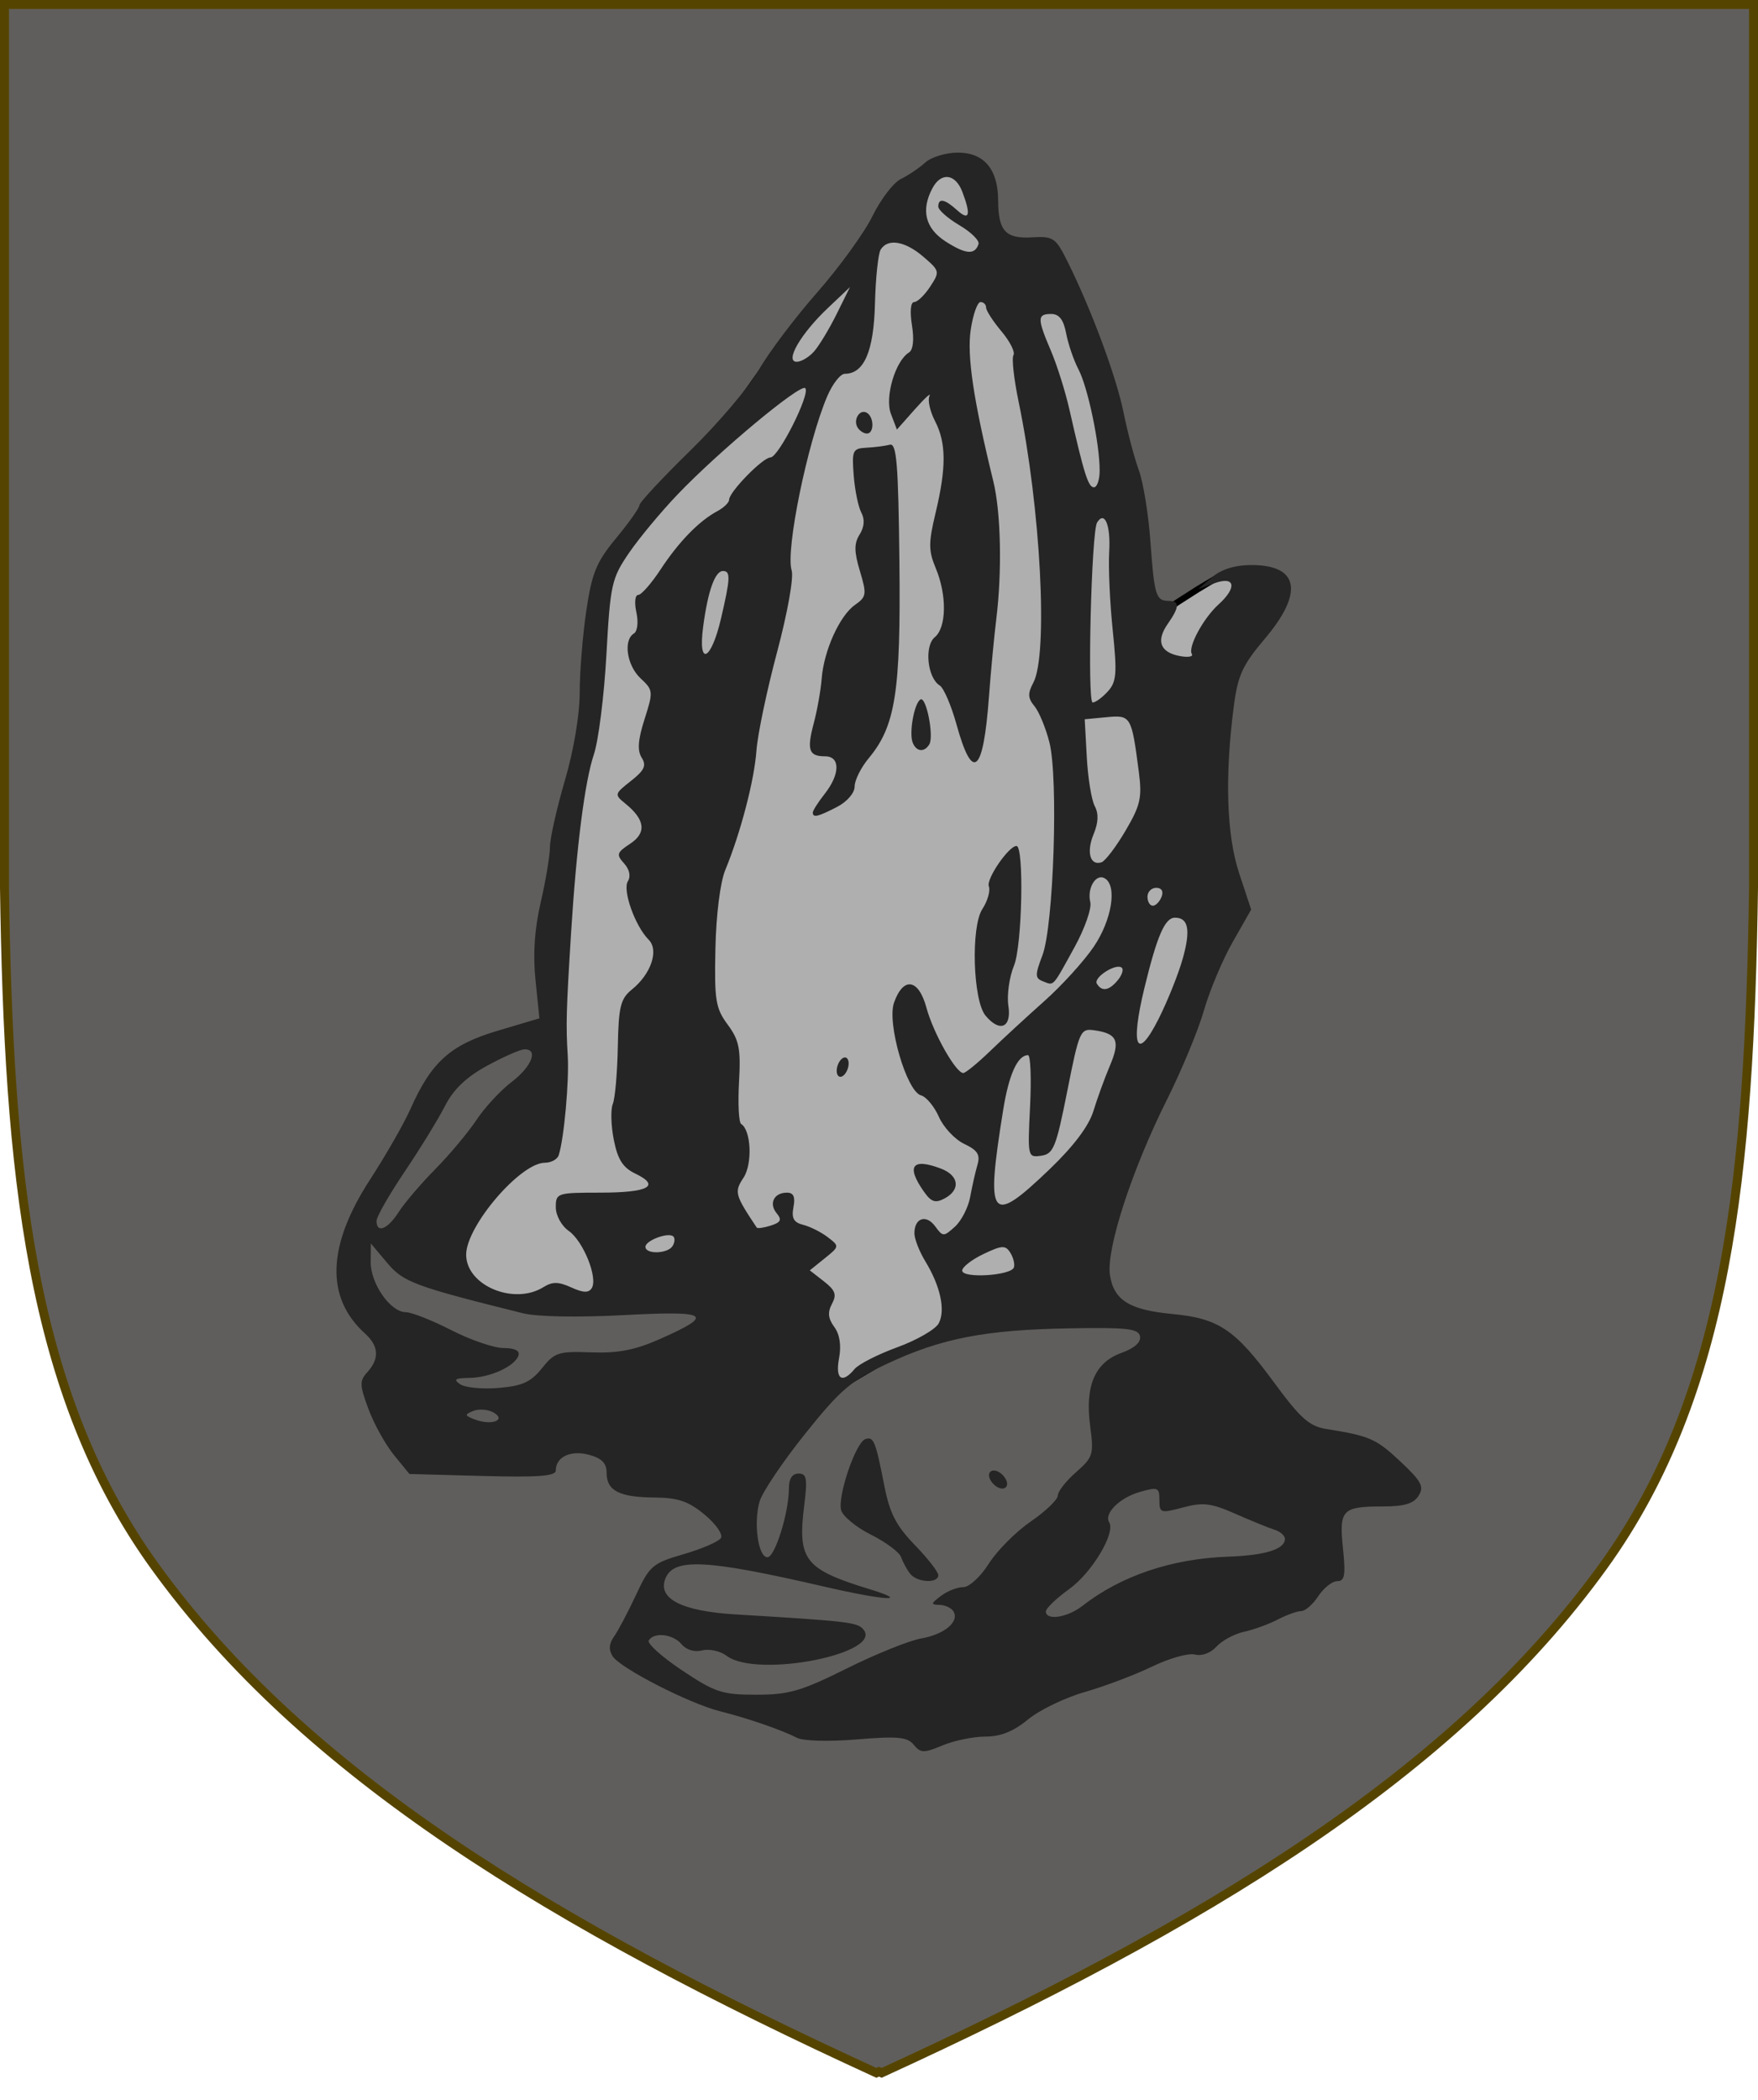
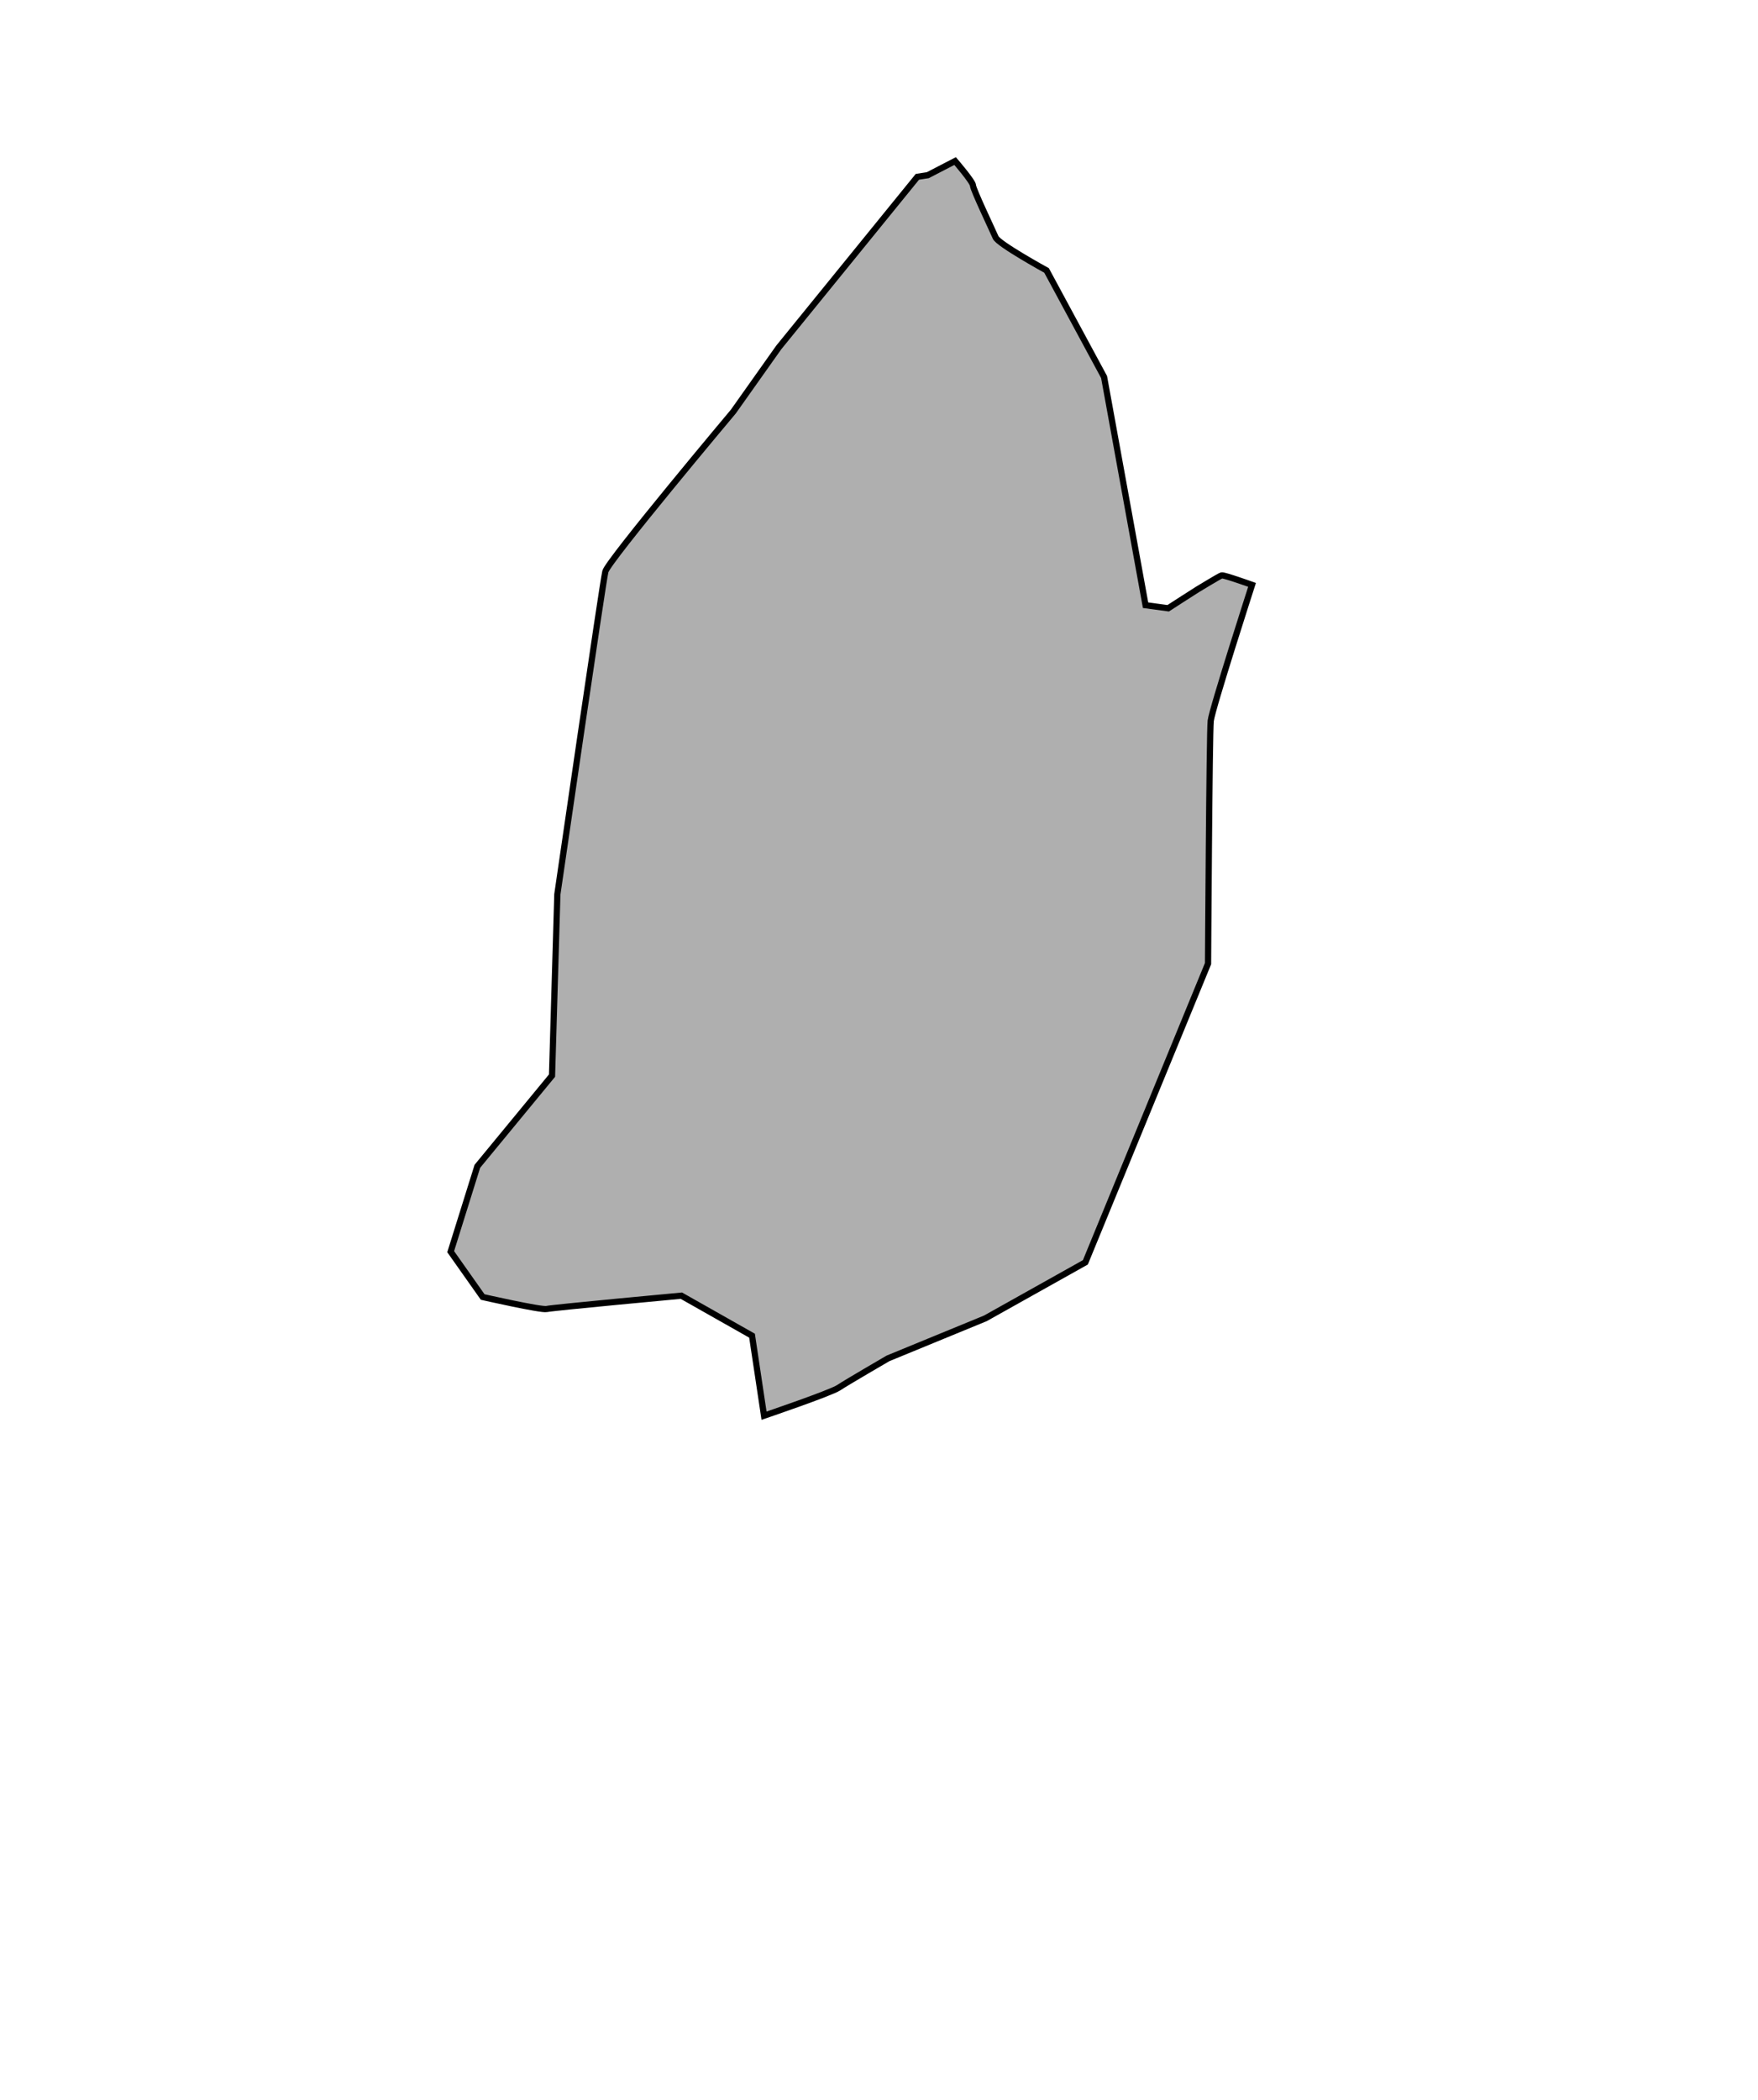
<svg xmlns="http://www.w3.org/2000/svg" xmlns:ns1="http://sodipodi.sourceforge.net/DTD/sodipodi-0.dtd" xmlns:ns2="http://www.inkscape.org/namespaces/inkscape" xmlns:ns3="http://www.openswatchbook.org/uri/2009/osb" width="79.862mm" height="95.379mm" viewBox="0 0 282.977 337.959" version="1.1" id="svg80" ns1:docname="Coat_of_arms_of_Ulster.svg" ns2:version="0.48.4 r9939">
  <defs id="defs84">
    <linearGradient id="linearGradient3277" ns3:paint="solid">
      <stop style="stop-color:#000000;stop-opacity:1;" offset="0" id="stop3275" />
    </linearGradient>
    <clipPath clipPathUnits="userSpaceOnUse" id="clipPath3292">
-       <path ns1:nodetypes="cccccccccc" ns2:connector-curvature="0" id="path3294" d="M 0,0.622 V 142.799 c 0.666,45.659 4.064,81.291 24.176,109.153 24.211,33.56 64.276,57.776 116.168,81.57 0.143,-0.066 0.282,-0.131 0.423,-0.196 0.141,0.065 0.28,0.13 0.423,0.196 51.892,-23.794 91.958,-48.01 116.168,-81.57 20.111,-27.862 23.51,-63.494 24.176,-109.153 V 0.622 Z" style="fill-opacity:1;stroke-width:1" />
-     </clipPath>
+       </clipPath>
  </defs>
  <ns1:namedview pagecolor="#ffffff" bordercolor="#666666" borderopacity="1" objecttolerance="10" gridtolerance="10" guidetolerance="10" ns2:pageopacity="0" ns2:pageshadow="2" ns2:window-width="1680" ns2:window-height="988" id="namedview82" showgrid="false" fit-margin-bottom="1" fit-margin-top="0" fit-margin-left="0" fit-margin-right="0" ns2:zoom="0.82362525" ns2:cx="-3.3234019" ns2:cy="118.46306" ns2:window-x="-8" ns2:window-y="-8" ns2:window-maximized="1" ns2:current-layer="svg80" />
-   <path style="fill:#605e5c;fill-opacity:1" d="M 0.722,0.721 V 142.898 c 0.666,45.659 4.064,81.291 24.176,109.153 24.211,33.56 64.276,57.776 116.168,81.57 0.143,-0.066 0.282,-0.131 0.423,-0.196 0.141,0.065 0.28,0.13 0.423,0.196 51.892,-23.794 91.958,-48.01 116.168,-81.57 C 278.191,224.189 281.59,188.557 282.255,142.898 V 0.721 Z" id="path2" ns2:connector-curvature="0" ns1:nodetypes="cccccccccc" />
-   <path ns1:nodetypes="cccccccccc" ns2:connector-curvature="0" id="path3296" d="M 0.722,0.721 V 142.898 c 0.666,45.659 4.064,81.291 24.176,109.153 24.211,33.56 64.276,57.776 116.168,81.57 0.143,-0.066 0.282,-0.131 0.423,-0.196 0.141,0.065 0.28,0.13 0.423,0.196 51.892,-23.794 91.958,-48.01 116.168,-81.57 C 278.191,224.189 281.59,188.557 282.255,142.898 V 0.721 Z" style="fill:none;fill-opacity:1;stroke:#554400;stroke-width:1.444;stroke-miterlimit:4;stroke-dasharray:none;stroke-opacity:1" />
  <path style="fill:#afafaf;stroke:#000000;stroke-width:1px;stroke-linecap:butt;stroke-linejoin:miter;stroke-opacity:1;fill-opacity:1" d="m 147.667,28.458 -22.322,27.473 -7.298,10.302 c 0,0 -20.175,24.039 -20.605,25.756 -0.429,1.717 -7.727,51.941 -7.727,51.941 l -0.859,29.19 -12.019,14.595 -4.293,13.736 5.151,7.298 c 0,0 9.444,2.146 10.302,1.932 0.859,-0.215 21.678,-2.146 21.678,-2.146 l 11.376,6.439 1.932,12.878 c 0,0 10.732,-3.649 12.019,-4.507 1.288,-0.859 7.941,-4.722 7.941,-4.722 l 15.668,-6.439 16.097,-9.015 19.746,-48.078 c 0,0 0.215,-37.131 0.429,-39.063 0.215,-1.932 6.654,-21.893 6.654,-21.893 0,0 -4.526,-1.624 -4.886,-1.53 -0.36,0.095 -3.737,2.182 -3.889,2.258 -0.152,0.076 -4.724,3.035 -4.724,3.035 l -3.642,-0.493 -6.678,-36.728 -9.258,-17.15 c 0,0 -7.74,-4.25 -8.195,-5.312 -0.455,-1.062 -3.642,-7.74 -3.642,-8.347 0,-0.607 -2.884,-3.946 -2.884,-3.946 l -4.401,2.277 z" id="path3796" ns2:connector-curvature="0" transform="matrix(1,0,0,1,0,-5.2461906e-4)" />
  <g id="g3790" transform="matrix(0.962,0,0,0.962,-18.341,337.581)">
-     <path style="fill:#252525" d="m 171.957,-59.012 c -1.084,-1.306 -2.692,-1.458 -9.484,-0.892 -4.666,0.389 -8.98,0.275 -10.044,-0.265 -2.681,-1.36 -8.238,-3.277 -12.865,-4.437 -5.171,-1.296 -16.711,-7.209 -17.995,-9.22 -0.685,-1.073 -0.607,-2.102 0.251,-3.308 0.685,-0.963 2.336,-4.09 3.668,-6.95 2.273,-4.881 2.762,-5.299 7.98,-6.816 3.057,-0.889 5.861,-2.105 6.23,-2.702 0.369,-0.597 -0.86,-2.356 -2.732,-3.908 -2.707,-2.245 -4.425,-2.83 -8.403,-2.864 -5.899,-0.05 -8,-1.141 -8,-4.154 0,-1.593 -0.815,-2.424 -2.94,-2.995 -3.073,-0.827 -5.56,0.349 -5.56,2.628 0,0.944 -2.963,1.165 -12.245,0.915 l -12.245,-0.331 -2.589,-3.172 c -1.424,-1.745 -3.343,-5.208 -4.266,-7.696 -1.498,-4.042 -1.516,-4.702 -0.166,-6.194 2.037,-2.251 1.901,-4.349 -0.418,-6.448 -6.637,-6.006 -6.346,-14.676 0.866,-25.772 2.622,-4.034 5.662,-9.35 6.757,-11.813 3.481,-7.835 6.676,-10.707 14.507,-13.039 l 7.059,-2.102 -0.656,-6.401 c -0.444,-4.338 -0.164,-8.522 0.87,-12.981 0.839,-3.619 1.535,-7.79 1.547,-9.268 0.011,-1.478 1.137,-6.49 2.5,-11.137 1.475,-5.027 2.479,-10.984 2.479,-14.709 0,-3.443 0.498,-9.608 1.106,-13.698 0.942,-6.336 1.683,-8.136 5,-12.15 2.142,-2.592 3.894,-5.074 3.894,-5.517 0,-0.443 3.835,-4.556 8.523,-9.141 4.688,-4.585 9.851,-10.671 11.473,-13.524 1.622,-2.853 6,-8.658 9.727,-12.899 3.727,-4.242 7.902,-10.006 9.277,-12.809 1.375,-2.803 3.509,-5.589 4.743,-6.189 1.234,-0.601 3.069,-1.84 4.079,-2.754 1.01,-0.914 3.462,-1.661 5.45,-1.661 4.376,0 6.721,2.772 6.743,7.973 0.022,5.142 1.229,6.462 5.667,6.205 3.574,-0.207 3.953,0.051 5.944,4.051 3.986,8.007 8.163,19.26 9.38,25.272 0.668,3.3 1.819,7.644 2.557,9.653 0.738,2.009 1.609,7.372 1.934,11.918 0.647,9.037 0.922,9.929 3.061,9.929 1.86,0 1.821,1.013 -0.148,3.824 -2.003,2.859 -1.302,4.773 1.977,5.399 1.404,0.268 2.322,0.116 2.041,-0.338 -0.7,-1.133 1.911,-5.977 4.469,-8.292 3.139,-2.841 2.786,-4.787 -0.648,-3.562 l -2.75,0.981 2.361,-2.005 c 1.545,-1.312 3.808,-2.005 6.55,-2.005 7.949,0 8.776,4.602 2.216,12.341 -3.686,4.348 -4.497,6.103 -5.161,11.16 -1.55,11.812 -1.241,21.651 0.881,28.07 l 2.006,6.07 -3.09,5.43 c -1.699,2.987 -3.863,8.13 -4.807,11.43 -0.945,3.3 -3.732,10.025 -6.194,14.945 -5.882,11.751 -10.204,25.064 -9.534,29.362 0.655,4.201 3.26,5.815 10.49,6.5 7.675,0.727 10.442,2.582 16.85,11.297 4.564,6.207 5.993,7.479 8.933,7.95 7.215,1.156 8.261,1.617 12.331,5.435 3.515,3.297 3.993,4.193 3.044,5.711 -0.834,1.333 -2.39,1.8 -6,1.8 -6.804,0 -7.328,0.551 -6.661,7.014 0.464,4.498 0.291,5.487 -0.959,5.487 -0.839,0 -2.262,1.125 -3.163,2.5 -0.901,1.375 -2.19,2.503 -2.865,2.506 -0.675,0.003 -2.434,0.636 -3.91,1.406 -1.475,0.77 -4.016,1.693 -5.646,2.051 -1.63,0.358 -3.711,1.477 -4.624,2.486 -0.98,1.082 -2.46,1.626 -3.611,1.325 -1.073,-0.281 -4.31,0.631 -7.193,2.027 -2.883,1.395 -7.939,3.306 -11.236,4.246 -3.296,0.94 -7.561,3.002 -9.478,4.582 -2.429,2.002 -4.59,2.872 -7.135,2.872 -2.008,0 -5.235,0.662 -7.173,1.472 -3.146,1.314 -3.663,1.304 -4.828,-0.101 z m -11.211,-12.76 c 4.85,-2.414 10.46,-4.676 12.467,-5.026 3.894,-0.68 6.437,-2.826 5.378,-4.54 -0.355,-0.574 -1.406,-1.058 -2.336,-1.076 -1.479,-0.028 -1.448,-0.216 0.25,-1.5 1.068,-0.808 2.749,-1.468 3.737,-1.468 1.003,0 2.892,-1.736 4.277,-3.93 1.365,-2.162 4.52,-5.333 7.013,-7.048 2.492,-1.715 4.531,-3.671 4.531,-4.347 0,-0.676 1.369,-2.43 3.042,-3.898 2.861,-2.51 3.002,-2.968 2.373,-7.709 -0.894,-6.74 0.771,-10.644 5.229,-12.256 2.185,-0.79 3.308,-1.793 3.109,-2.775 -0.262,-1.29 -2.157,-1.505 -11.782,-1.335 -14.132,0.25 -21.418,1.659 -30.47,5.895 -6.124,2.866 -7.851,4.338 -13.8,11.769 -3.74,4.671 -7.165,9.768 -7.612,11.325 -1.033,3.603 -0.226,9.309 1.318,9.309 1.27,0 3.594,-7.447 3.594,-11.514 0,-1.622 0.561,-2.486 1.615,-2.486 1.367,0 1.513,0.814 0.952,5.309 -1.144,9.155 0.058,10.698 10.933,14.034 7.069,2.169 2.593,1.925 -7.5,-0.409 -19.924,-4.606 -25.319,-4.873 -26.682,-1.321 -1.283,3.343 2.805,5.415 11.739,5.952 18.34,1.102 20.219,1.31 21.269,2.361 4.08,4.08 -17.621,8.436 -22.738,4.564 -1.051,-0.796 -2.885,-1.202 -4.074,-0.904 -1.302,0.327 -2.679,-0.079 -3.461,-1.022 -1.424,-1.716 -4.609,-2.093 -5.5,-0.651 -0.311,0.502 2.189,2.752 5.555,5 5.548,3.705 6.709,4.086 12.438,4.086 5.459,0 7.518,-0.597 15.136,-4.389 z m 10.596,-15.861 c -0.532,-0.688 -1.207,-1.93 -1.499,-2.761 -0.293,-0.831 -2.562,-2.525 -5.042,-3.764 -2.48,-1.239 -4.728,-3.086 -4.995,-4.105 -0.616,-2.356 2.449,-11.35 4.05,-11.883 1.401,-0.467 1.7,0.273 3.208,7.953 0.873,4.446 1.979,6.578 5.059,9.751 2.168,2.234 3.942,4.511 3.942,5.06 0,1.427 -3.571,1.237 -4.722,-0.251 z m 13.787,-15.172 c -0.687,-0.828 -0.78,-1.636 -0.227,-1.978 0.514,-0.318 1.458,0.052 2.097,0.822 0.687,0.828 0.78,1.636 0.227,1.978 -0.514,0.318 -1.458,-0.052 -2.097,-0.822 z m 15.05,20.56 c 6.438,-5.028 14.954,-7.903 24.385,-8.232 6.207,-0.217 9.5,-1.247 9.5,-2.972 0,-0.548 -0.787,-1.242 -1.75,-1.543 -0.963,-0.301 -3.909,-1.499 -6.549,-2.662 -4.059,-1.789 -5.407,-1.953 -8.75,-1.06 -3.759,1.003 -3.952,0.943 -3.952,-1.237 0,-2.108 -0.259,-2.217 -3.25,-1.365 -3.396,0.968 -6.068,3.61 -5.151,5.094 1.095,1.772 -2.896,8.435 -6.682,11.155 -2.155,1.548 -3.917,3.236 -3.917,3.75 0,1.582 3.601,1.036 6.115,-0.927 z m -98.567,-32.37 c -0.919,-0.514 -2.43,-0.624 -3.359,-0.244 -1.508,0.617 -1.474,0.772 0.311,1.445 2.798,1.055 5.311,0.065 3.049,-1.202 z m 8.133,-7.389 c 2.117,-2.651 2.768,-2.861 8.25,-2.658 4.471,0.166 7.311,-0.381 11.418,-2.197 9.351,-4.136 8.37,-4.797 -5.981,-4.033 -7.681,0.409 -14.482,0.284 -16.869,-0.31 -18.172,-4.521 -20.006,-5.203 -22.723,-8.438 l -2.723,-3.243 -0.027,3.115 c -0.031,3.6 3.314,8.385 5.863,8.385 0.959,0 4.384,1.35 7.61,3 3.226,1.65 7.171,3 8.766,3 1.873,0 2.754,0.443 2.488,1.25 -0.598,1.813 -4.785,3.716 -8.254,3.751 -2.366,0.024 -2.683,0.248 -1.5,1.059 0.825,0.566 3.724,0.842 6.442,0.613 3.973,-0.334 5.392,-0.98 7.24,-3.294 z m 52.307,0.135 c 0.679,-0.818 3.904,-2.461 7.168,-3.651 3.264,-1.19 6.374,-2.987 6.913,-3.993 1.163,-2.172 0.289,-6.226 -2.235,-10.37 -1.005,-1.65 -1.829,-3.761 -1.831,-4.691 -0.006,-2.571 1.963,-3.236 3.473,-1.172 1.289,1.762 1.423,1.765 3.31,0.057 1.082,-0.979 2.23,-3.223 2.551,-4.987 0.322,-1.764 0.868,-4.175 1.215,-5.359 0.495,-1.692 0.023,-2.44 -2.211,-3.5 -1.563,-0.741 -3.47,-2.775 -4.238,-4.52 -0.768,-1.744 -2.118,-3.367 -3,-3.605 -2.399,-0.649 -5.721,-12.064 -4.512,-15.502 1.551,-4.411 4.118,-4.014 5.425,0.84 1.137,4.221 4.906,10.904 6.162,10.927 0.373,0.007 2.398,-1.648 4.5,-3.677 2.102,-2.029 6.194,-5.802 9.095,-8.384 2.9,-2.582 6.605,-6.659 8.232,-9.06 3.02,-4.456 3.958,-10.153 1.883,-11.435 -1.482,-0.916 -3.03,1.589 -2.455,3.97 0.252,1.046 -0.928,4.421 -2.622,7.5 -3.781,6.871 -3.411,6.466 -5.271,5.752 -1.372,-0.526 -1.385,-1.021 -0.113,-4.374 1.877,-4.947 2.685,-29.622 1.166,-35.606 -0.614,-2.417 -1.741,-5.148 -2.505,-6.068 -1.109,-1.337 -1.148,-2.125 -0.191,-3.913 2.519,-4.706 1.232,-29.273 -2.463,-47.045 -0.784,-3.769 -1.17,-7.266 -0.858,-7.771 0.312,-0.505 -0.59,-2.293 -2.005,-3.974 -1.414,-1.681 -2.572,-3.472 -2.572,-3.98 0,-0.508 -0.422,-0.923 -0.939,-0.923 -0.516,0 -1.251,2.085 -1.633,4.632 -0.653,4.353 0.451,11.758 3.783,25.368 1.265,5.167 1.477,15.013 0.496,23 -0.371,3.025 -0.923,8.875 -1.227,13 -0.95,12.919 -2.729,14.435 -5.443,4.635 -0.875,-3.157 -2.134,-6.077 -2.799,-6.488 -2.068,-1.278 -2.611,-6.594 -0.825,-8.076 1.973,-1.637 2.049,-7.029 0.162,-11.543 -1.223,-2.927 -1.228,-4.227 -0.036,-9.218 1.822,-7.626 1.8,-11.751 -0.082,-15.389 -0.847,-1.639 -1.267,-3.529 -0.932,-4.2 0.335,-0.671 -0.754,0.317 -2.421,2.196 l -3.03,3.416 -1.001,-2.633 c -1.056,-2.778 0.728,-8.842 3.017,-10.256 0.703,-0.434 0.891,-2.143 0.503,-4.568 -0.368,-2.305 -0.219,-3.874 0.369,-3.874 0.544,0 1.748,-1.159 2.677,-2.576 1.643,-2.508 1.613,-2.641 -1.132,-5 -3.073,-2.641 -5.958,-3.124 -7.149,-1.198 -0.417,0.674 -0.846,4.749 -0.955,9.057 -0.201,7.956 -1.821,11.718 -5.047,11.718 -0.732,0 -2.052,1.688 -2.933,3.75 -3.318,7.768 -7.012,25.827 -5.96,29.139 0.373,1.176 -0.682,7.09 -2.444,13.693 -1.706,6.392 -3.257,13.795 -3.446,16.451 -0.354,4.967 -2.656,13.788 -5.211,19.975 -0.852,2.063 -1.534,7.483 -1.656,13.161 -0.186,8.641 0.03,9.975 2.055,12.718 1.927,2.611 2.208,4.035 1.896,9.62 -0.201,3.605 -0.04,6.757 0.359,7.003 1.665,1.029 1.917,6.662 0.4,8.976 -1.582,2.414 -1.47,2.838 2.205,8.355 0.125,0.188 1.185,0.037 2.355,-0.334 1.669,-0.53 1.883,-0.971 0.989,-2.048 -1.36,-1.639 -0.461,-3.46 1.709,-3.46 1.11,0 1.424,0.698 1.093,2.43 -0.353,1.848 0.038,2.556 1.633,2.957 1.154,0.29 2.998,1.216 4.098,2.058 1.98,1.516 1.975,1.551 -0.5,3.543 l -2.5,2.013 2.369,1.844 c 1.907,1.485 2.169,2.218 1.341,3.764 -0.753,1.407 -0.649,2.439 0.389,3.858 0.918,1.256 1.199,3.098 0.798,5.236 -0.66,3.517 0.503,4.329 2.593,1.812 z m 11.57,-29.732 c -2.971,-4.241 -1.922,-5.63 2.876,-3.806 3.042,1.156 3.34,3.54 0.624,4.993 -1.567,0.839 -2.241,0.61 -3.5,-1.187 z m -14.559,-20.163 c 0,-0.825 0.45,-1.778 1,-2.118 0.55,-0.34 1,0.057 1,0.882 0,0.825 -0.45,1.778 -1,2.118 -0.55,0.34 -1,-0.057 -1,-0.882 z m 24.898,-9.241 c -2.108,-2.539 -2.469,-14.858 -0.522,-17.828 0.881,-1.345 1.367,-3.056 1.08,-3.803 -0.466,-1.215 3.329,-6.746 4.628,-6.746 1.295,0 0.951,16.692 -0.411,20 -0.793,1.925 -1.218,4.963 -0.944,6.75 0.56,3.653 -1.443,4.504 -3.831,1.627 z m -28.898,-33.97 c 0,-0.326 0.9,-1.736 2,-3.135 2.588,-3.29 2.616,-6.273 0.059,-6.273 -2.732,0 -3.087,-1.044 -1.889,-5.555 0.576,-2.17 1.169,-5.52 1.319,-7.445 0.364,-4.687 3.004,-10.531 5.569,-12.328 1.93,-1.352 1.992,-1.776 0.83,-5.656 -0.985,-3.289 -0.996,-4.612 -0.049,-6.129 0.793,-1.27 0.889,-2.529 0.28,-3.668 -0.511,-0.954 -1.083,-3.756 -1.273,-6.227 -0.321,-4.19 -0.176,-4.501 2.155,-4.623 1.375,-0.072 3.124,-0.297 3.887,-0.5 1.143,-0.305 1.425,3.145 1.606,19.63 0.239,21.758 -0.649,27.433 -5.14,32.827 -1.294,1.555 -2.353,3.681 -2.353,4.724 0,1.09 -1.256,2.547 -2.95,3.423 -3.197,1.653 -4.05,1.85 -4.05,0.933 z m 16.71,-11.721 c -0.627,-1.635 0.261,-6.551 1.3,-7.193 0.968,-0.598 2.304,6.19 1.48,7.523 -0.853,1.381 -2.184,1.222 -2.78,-0.33 z m -9.21,-52.687 c -0.816,-1.32 0.38,-3.192 1.569,-2.457 1.215,0.751 1.207,3.457 -0.01,3.457 -0.518,0 -1.219,-0.45 -1.559,-1 z m -52.561,143.806 c 1.489,-0.93 2.517,-0.919 4.646,0.051 2.007,0.914 2.919,0.946 3.43,0.118 1.061,-1.717 -1.411,-7.863 -3.85,-9.572 -1.216,-0.851 -2.165,-2.588 -2.165,-3.96 0,-2.372 0.217,-2.443 7.441,-2.443 8.089,0 10.157,-1.124 5.86,-3.186 -2.08,-0.998 -2.944,-2.355 -3.595,-5.647 -0.471,-2.383 -0.547,-5.083 -0.169,-6 0.378,-0.917 0.755,-5.199 0.838,-9.516 0.131,-6.803 0.447,-8.089 2.374,-9.649 3.202,-2.593 4.535,-6.574 2.787,-8.322 -2.267,-2.267 -4.406,-8.273 -3.48,-9.772 0.521,-0.843 0.278,-1.986 -0.639,-2.999 -1.325,-1.464 -1.217,-1.81 1.018,-3.275 2.776,-1.819 2.52,-4.032 -0.774,-6.704 -1.889,-1.532 -1.867,-1.624 0.91,-3.808 2.264,-1.781 2.631,-2.577 1.798,-3.898 -0.755,-1.197 -0.621,-2.991 0.482,-6.441 1.477,-4.62 1.455,-4.85 -0.661,-6.821 -2.298,-2.141 -2.938,-6.383 -1.132,-7.499 0.607,-0.375 0.787,-1.893 0.421,-3.559 -0.354,-1.61 -0.216,-2.905 0.309,-2.905 0.521,0 2.202,-1.913 3.737,-4.25 3.045,-4.638 6.439,-8.125 9.508,-9.767 1.082,-0.579 1.968,-1.44 1.968,-1.912 0,-1.298 5.643,-7.071 6.912,-7.071 1.362,0 6.733,-10.688 5.826,-11.595 -0.804,-0.804 -14.43,10.539 -21.338,17.763 -2.805,2.933 -6.482,7.357 -8.171,9.832 -2.889,4.234 -3.112,5.239 -3.762,17 -0.38,6.875 -1.326,14.389 -2.101,16.697 -1.516,4.514 -2.906,15.387 -3.808,29.803 -0.811,12.954 -0.881,15.472 -0.566,20.5 0.267,4.271 -0.617,14.059 -1.513,16.75 -0.229,0.688 -1.27,1.25 -2.313,1.25 -4.097,0 -13.166,10.595 -13.166,15.381 0,5.16 7.995,8.512 12.94,5.424 z m 78.717,-3.306 c 0.171,-0.55 -0.105,-1.659 -0.613,-2.463 -0.804,-1.272 -1.39,-1.242 -4.484,0.234 -1.958,0.933 -3.559,2.18 -3.559,2.771 0,1.36 8.224,0.845 8.656,-0.541 z m -57.115,-3.567 c 0.363,-0.587 0.423,-1.303 0.134,-1.591 -0.785,-0.785 -4.676,0.65 -4.676,1.725 0,1.288 3.731,1.178 4.541,-0.134 z m -45.831,-5.684 c 0.966,-1.512 3.727,-4.749 6.136,-7.191 2.408,-2.443 5.502,-6.14 6.876,-8.215 1.373,-2.075 4.023,-4.937 5.888,-6.359 3.374,-2.573 4.523,-5.505 2.14,-5.461 -0.688,0.013 -3.5,1.25 -6.25,2.75 -3.488,1.902 -5.617,3.936 -7.04,6.727 -1.122,2.2 -4.16,7.145 -6.75,10.989 -2.59,3.844 -4.71,7.557 -4.71,8.25 0,2.144 1.868,1.395 3.711,-1.489 z m 108.932,-7.18 c 4.009,-3.843 6.549,-7.221 7.315,-9.728 0.645,-2.113 1.893,-5.544 2.775,-7.625 1.749,-4.13 1.202,-5.345 -2.649,-5.88 -2.318,-0.323 -2.504,0.098 -4.5,10.164 -1.872,9.44 -2.313,10.533 -4.367,10.824 -2.256,0.32 -2.28,0.212 -1.86,-8.25 0.234,-4.716 0.08,-8.574 -0.342,-8.574 -1.742,0 -3.204,3.226 -4.161,9.183 -2.957,18.405 -2.157,19.42 7.79,9.887 z m 22.267,-35.241 c 1.339,-4.789 0.949,-6.829 -1.308,-6.829 -1.678,0 -2.983,3 -5.109,11.745 -2.404,9.892 -1.268,12.406 2.357,5.215 1.514,-3.003 3.34,-7.561 4.059,-10.131 z m -10.889,3.647 c 0.696,-0.838 1.014,-1.775 0.708,-2.081 -0.892,-0.892 -4.844,1.608 -4.197,2.655 0.846,1.368 2.04,1.172 3.489,-0.574 z m 7.342,-13.976 c 0.351,-0.914 0.002,-1.5 -0.893,-1.5 -0.808,0 -1.469,0.675 -1.469,1.5 0,0.825 0.402,1.5 0.893,1.5 0.491,0 1.152,-0.675 1.469,-1.5 z m -6.038,-11.044 c 2.517,-4.284 2.794,-5.522 2.22,-9.925 -1.21,-9.283 -1.313,-9.458 -5.388,-9.073 l -3.656,0.345 0.346,6.345 c 0.19,3.49 0.791,7.175 1.334,8.19 0.672,1.256 0.61,2.755 -0.193,4.694 -1.242,2.999 -0.582,5.335 1.328,4.698 0.623,-0.208 2.426,-2.58 4.008,-5.272 z m -2.952,-23.314 c 1.454,-1.606 1.564,-2.996 0.813,-10.25 -0.478,-4.615 -0.743,-10.52 -0.589,-13.121 0.263,-4.452 -0.763,-6.927 -2.024,-4.887 -0.958,1.549 -1.664,30.116 -0.745,30.116 0.475,0 1.62,-0.836 2.545,-1.858 z m -64.726,-12.205 c 1.574,-6.743 1.623,-7.937 0.329,-7.937 -1.34,0 -2.529,3.341 -3.321,9.331 -0.892,6.749 1.333,5.712 2.992,-1.393 z m 63.354,-24.754 c 0,-4.504 -1.965,-13.89 -3.541,-16.908 -0.797,-1.527 -1.726,-4.238 -2.065,-6.026 -0.437,-2.302 -1.168,-3.25 -2.505,-3.25 -2.349,0 -2.354,0.744 -0.04,6.167 1.017,2.383 2.409,6.808 3.095,9.833 2.435,10.743 3.146,13 4.096,13 0.529,0 0.961,-1.267 0.961,-2.816 z m -47.772,-19.934 c 0.846,-0.963 2.542,-3.775 3.768,-6.25 l 2.229,-4.5 -3.698,3.5 c -4.559,4.315 -7.271,9 -5.208,9 0.754,0 2.063,-0.787 2.909,-1.75 z m 27.501,-17.939 c 0.195,-0.585 -1.239,-2.004 -3.188,-3.154 -1.948,-1.149 -3.542,-2.555 -3.542,-3.124 0,-1.487 1.075,-1.276 3.171,0.621 2.033,1.84 2.325,0.781 0.853,-3.09 -1.155,-3.039 -3.54,-3.34 -4.99,-0.631 -1.976,3.693 -1.219,6.751 2.215,8.95 3.356,2.148 4.867,2.266 5.48,0.427 z" id="path3792" ns2:connector-curvature="0" ns1:nodetypes="ssssssssssssssscssssssscsscsssssssssssssssssssssssscssssscsssssssscsssscssssssssssssccssssssssssssssssssssssscsssssscssssssscscscssssssssssssscsssssssscssssssssssssscscssssssscsssssssssssscsssssssssssscsscsscssssssssssssssssscsssssscsssssssssssscssscssssssssssscsscsssssssssscssccscscssssssssssssscsssssssssssssssssssssssssscsssssscsssssssssssssssssssssssscssscssscssssssssssssssssssssssssscsssssssssss" />
-   </g>
+     </g>
</svg>